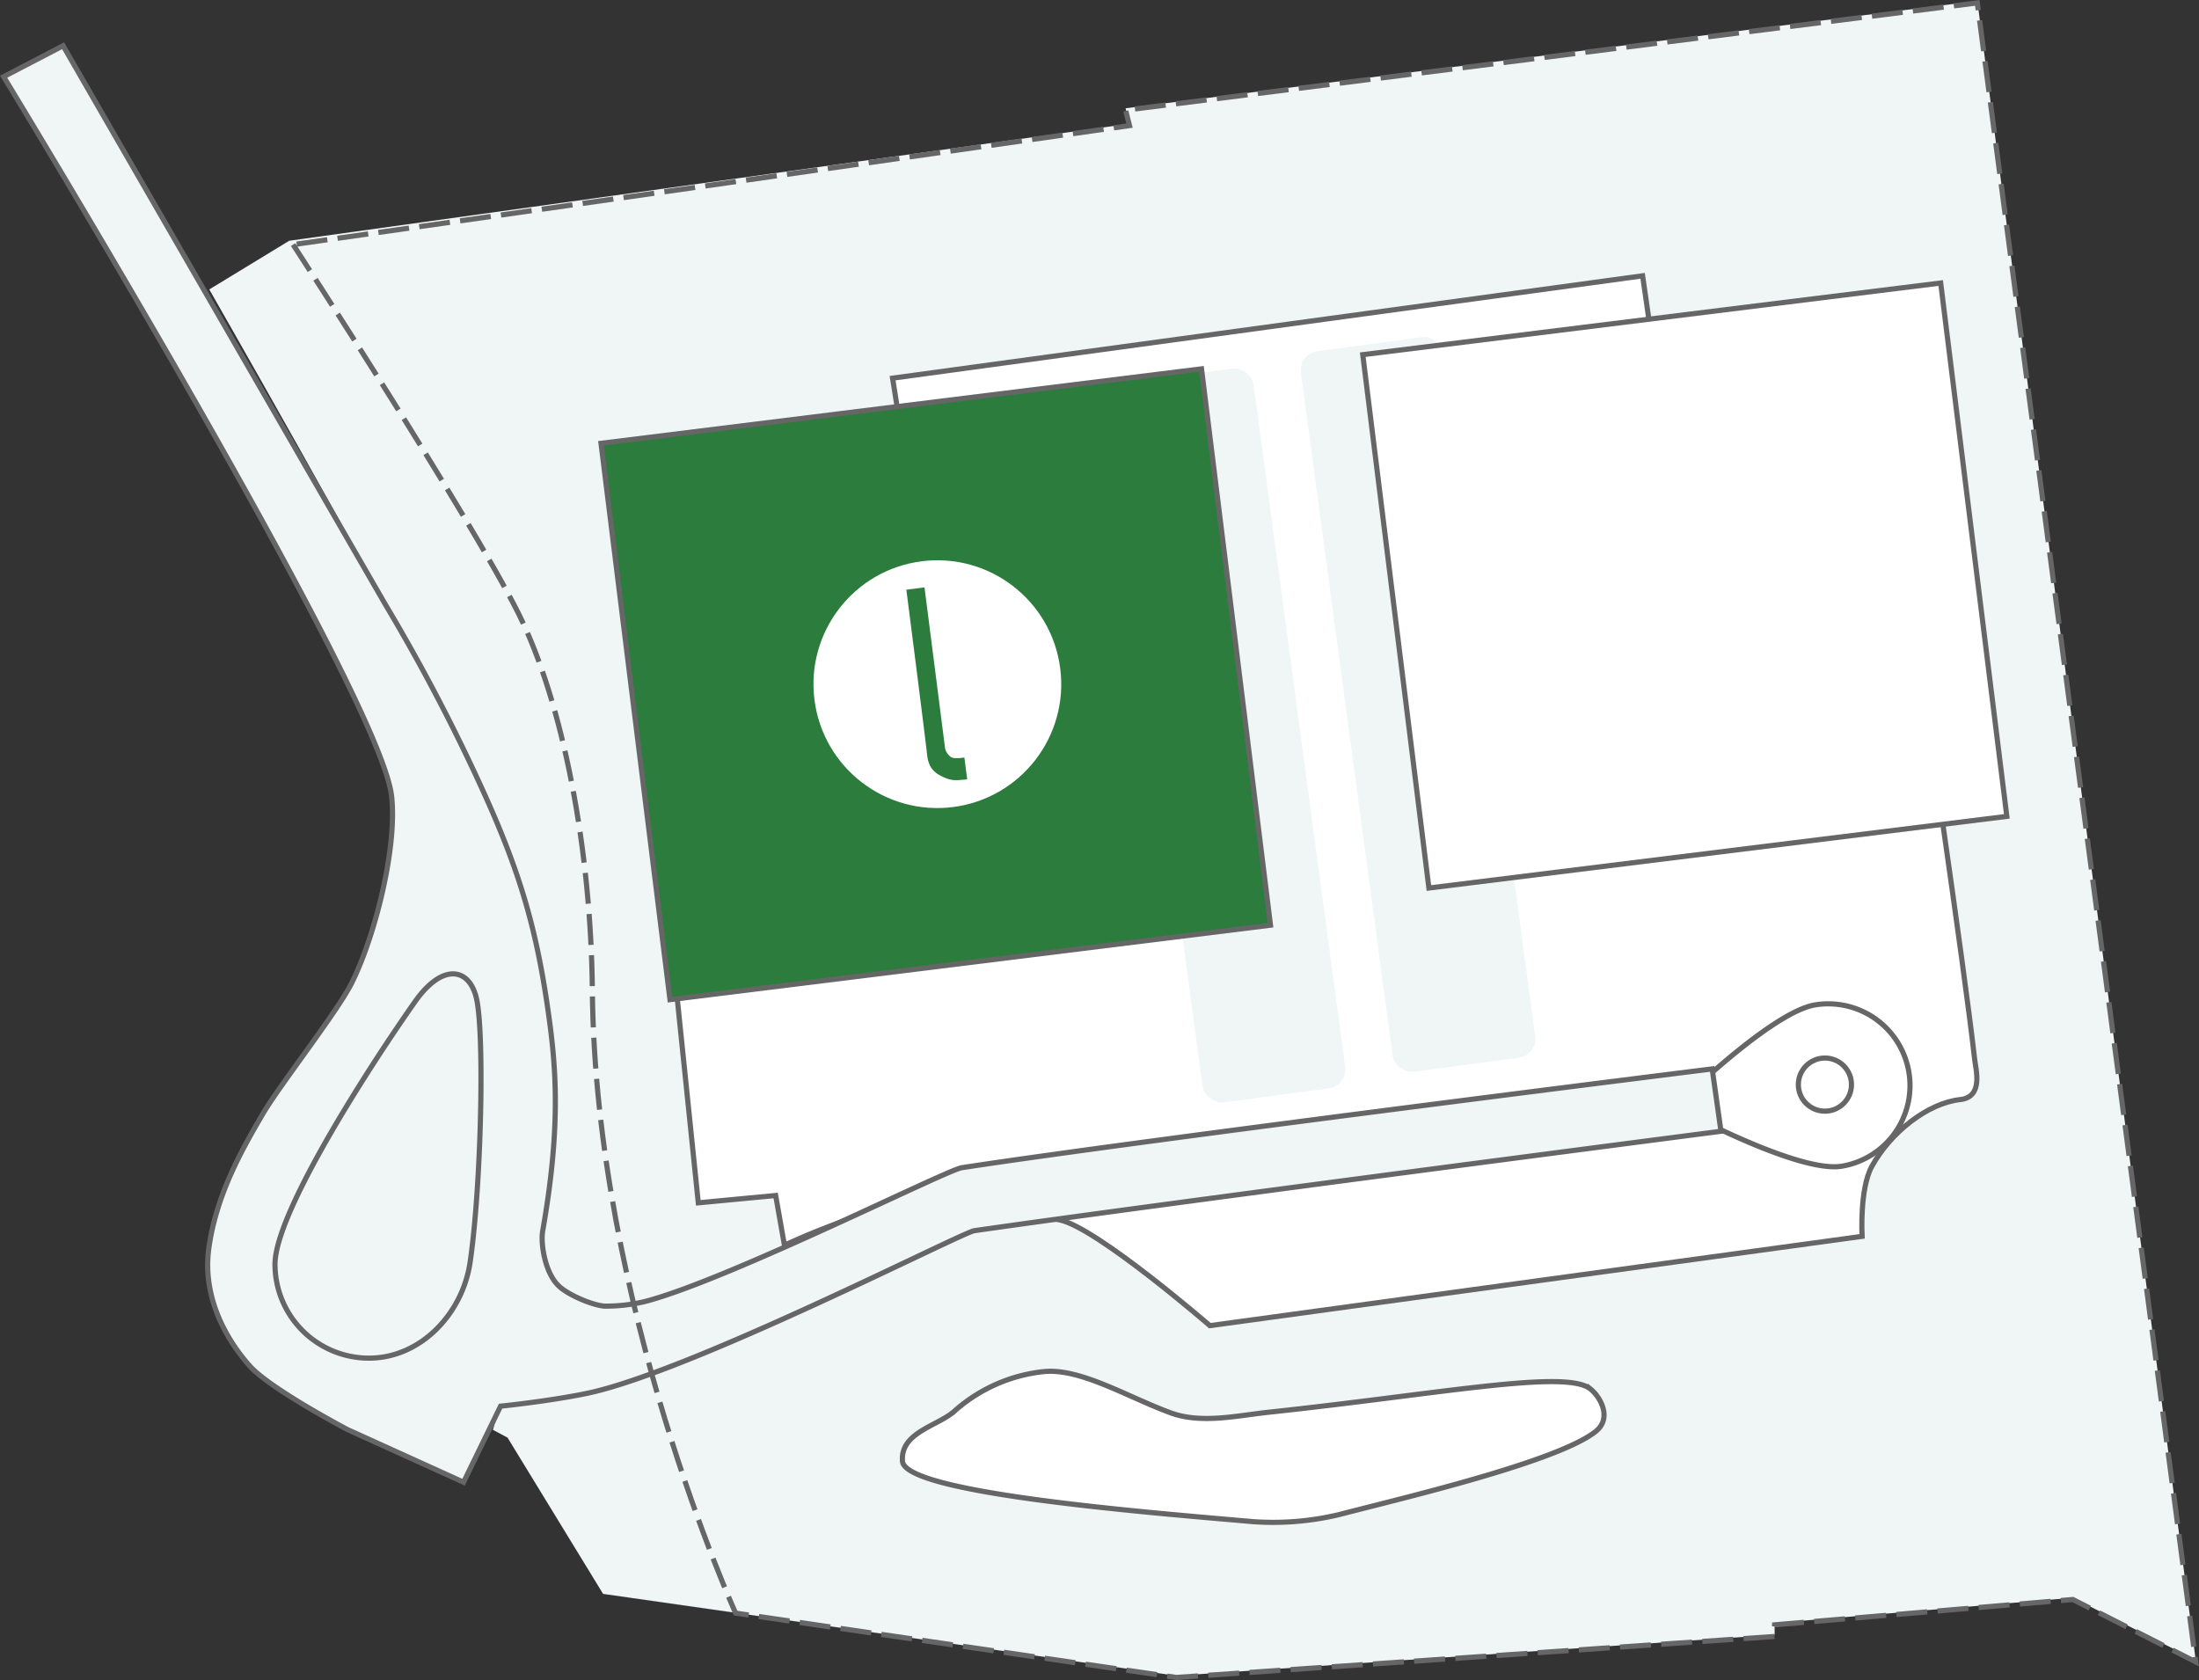
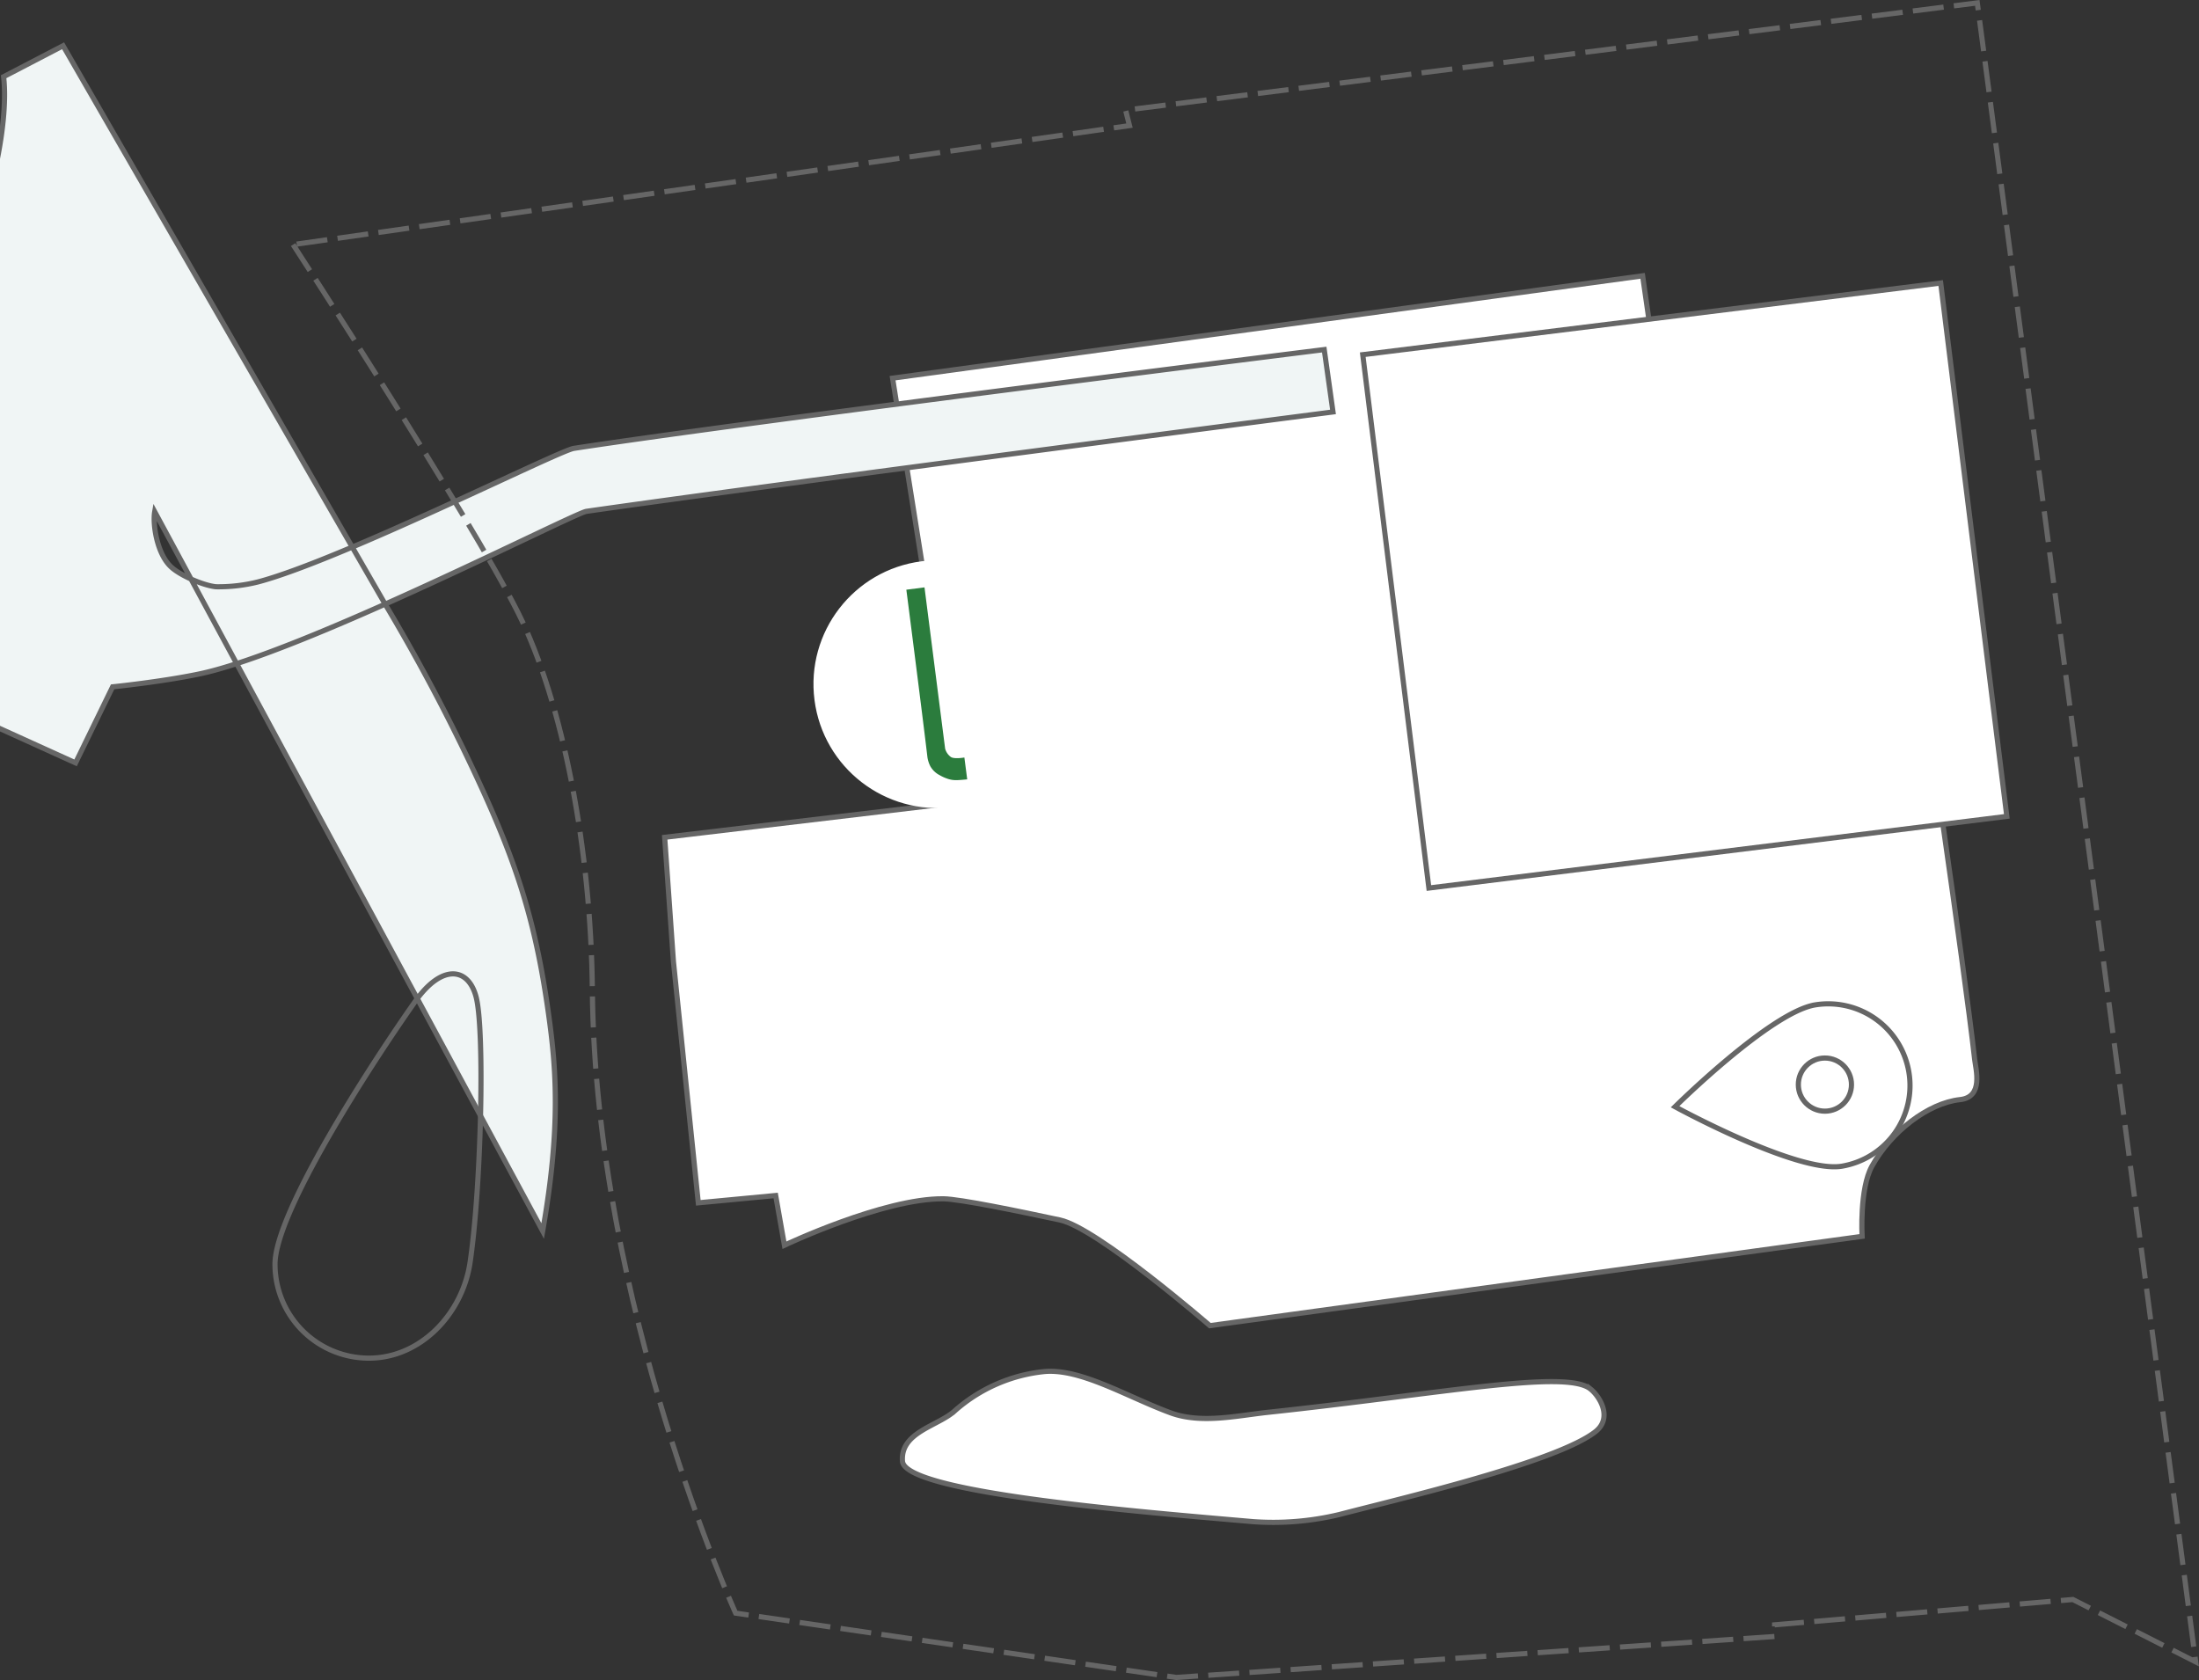
<svg xmlns="http://www.w3.org/2000/svg" viewBox="0 0 426.29 325.69">
  <rect x="0" y="0" width="426.29" height="325.69" fill="#333333" stroke="none" />
  <g transform="translate(-275.69 -13.01)">
-     <path d="m316.26 69.12s31.71 55.41 41.19 74.45c7.91 15.89 24.56 44.41 26.08 79.17.89 20.39-12.28 67.46-12.28 67.46l2.83 1.51 18.52 30.29 111.11 15.87 116-7.94v-2.27l57.82-4.91 23.81 12.09-42.34-321.65-165.11 20.81.76 3-162.89 22.68z" fill="#f0f5f5" />
    <g stroke="#666" stroke-miterlimit="10">
      <path d="m584 282.27c1.89 1.51 4.35 5.67.94 8.31-7.58 5.9-37.63 12.92-49.7 16.06a55 55 0 0 1 -16.6 1.36c-21.73-1.89-67.55-5.57-68-11.72-.43-5.57 6.74-6.79 10-9.64a30.92 30.92 0 0 1 17.57-7.75c7.07-.59 16 4.91 24.38 8 5.93 2.2 13 .54 18.9-.09 33.62-3.59 57.73-8.37 62.51-4.53z" fill="#fff" />
      <path d="m448.72 86.32 145.4-19.84 9.07 62.92 35.71-4 2.28 17.6h6.82s8.36 56.48 10.49 75.39c.22 1.95 1.77 7.3-2.83 7.79-6.21.67-13.39 6.24-17.08 12.9-2.44 4.41-1.91 13.61-1.91 13.61l-126.44 17.31s-21.86-18.94-29.05-20.48c-7.94-1.7-19.44-4.08-22.6-4.11-11.59-.12-30.82 9-30.82 9l-1.7-9.64-15 1.42-4.82-46.77-1.7-24.09 57.25-6.8z" fill="#fff" />
      <path d="m645.74 220.86a15.85 15.85 0 0 1 -13 18.23c-8.64 1.43-32.33-11.53-32.33-11.53s18.51-18.31 27.14-19.74a15.85 15.85 0 0 1 18.19 13.04z" fill="none" />
-       <path d="m380.89 251.66c3.59-20.41 2.58-31.79 1.13-42.14-2.32-16.56-5.59-27.47-12.47-42.7a366.87 366.87 0 0 0 -19.27-36.82l-62.36-108.12-11.53 6s72.94 119.61 75.21 139.45c1.14 10-3.25 27.32-7.75 36.28-2.79 5.56-14.06 19.94-17.2 25.32-3.77 6.46-9.07 15.55-10.49 26.18-1.33 10 4 18.32 8 22.76s18.9 12.28 18.9 12.28l22.49 10.2 7.18-14.74s9.26-.94 16.63-2.46c20-4.1 72.75-31.2 75.21-31.56 36.85-5.29 144.74-19.27 144.74-19.27l-1.7-12.09s-109.61 13.67-145.47 19.15c-3 .46-45.15 21.65-61.22 25.89a31.64 31.64 0 0 1 -8.13.94c-2.42-.22-7.16-2.25-8.88-4-2.64-2.62-3.43-8.21-3.02-10.55z" fill="#f0f5f5" />
+       <path d="m380.89 251.66c3.59-20.41 2.58-31.79 1.13-42.14-2.32-16.56-5.59-27.47-12.47-42.7a366.87 366.87 0 0 0 -19.27-36.82l-62.36-108.12-11.53 6c1.14 10-3.25 27.32-7.75 36.28-2.79 5.56-14.06 19.94-17.2 25.32-3.77 6.46-9.07 15.55-10.49 26.18-1.33 10 4 18.32 8 22.76s18.9 12.28 18.9 12.28l22.49 10.2 7.18-14.74s9.26-.94 16.63-2.46c20-4.1 72.75-31.2 75.21-31.56 36.85-5.29 144.74-19.27 144.74-19.27l-1.7-12.09s-109.61 13.67-145.47 19.15c-3 .46-45.15 21.65-61.22 25.89a31.64 31.64 0 0 1 -8.13.94c-2.42-.22-7.16-2.25-8.88-4-2.64-2.62-3.43-8.21-3.02-10.55z" fill="#f0f5f5" />
      <path d="m332.51 60.43s34.29 52.71 43.65 71.43c8.69 17.38 14.11 45.9 14.36 73.13.57 61 27.78 120.74 27.78 120.74l85.41 12.47 116-7.94v-2.26l57.82-4.91 23.81 12.09-42.34-321.61-165.11 20.79.76 3z" fill="none" stroke-dasharray="6 2 6 2 6 2" />
    </g>
  </g>
  <circle cx="353.77" cy="210.26" fill="none" r="5.15" stroke="#666" stroke-miterlimit="10" />
-   <rect fill="#f0f5f5" height="140.8" rx="3.71" transform="matrix(.991 -.133 .133 .991 -291.82 56.71)" width="27.9" x="499.87" y="85.21" />
-   <rect fill="#f0f5f5" height="140.95" rx="3.71" transform="matrix(.991 -.133 .133 .991 -290.69 61.56)" width="27.9" x="536.7" y="79.11" />
  <g stroke-miterlimit="10">
    <g stroke="#666">
      <path d="m366.83 257.67c-1.45 10-9.57 18.63-19.62 18.63a18.21 18.21 0 0 1 -18.21-18.22c0-10.06 18.59-38.75 27.17-50.92 5.17-7.33 10.33-6.67 11.83-.83 1.66 6.47 1 36.5-1.17 51.34z" fill="none" transform="translate(-275.69 -13.01)" />
      <path d="m546.07 74.46h112.94v104.23h-112.94z" fill="#fff" transform="matrix(.992 -.123 .123 .992 -286.68 62.06)" />
-       <path d="m398.6 91.36h117.35v108.72h-117.35z" fill="#2b7c3d" transform="matrix(.992 -.123 .123 .992 -290.14 44.34)" />
    </g>
    <circle cx="457.28" cy="145.71" fill="#fff" r="23.01" stroke="#fff" stroke-width="2" transform="matrix(.992 -.128 .128 .992 -290.56 46.62)" />
  </g>
  <path d="m451.39 127.33 3.52-.45 4 31.27a3 3 0 0 0 1.08 1.59c.65.48 2.65.12 2.65.12l.55 4.24s-1.74.17-2.14.15a5 5 0 0 1 -1.78-.31 7.86 7.86 0 0 1 -1.43-.66 4.37 4.37 0 0 1 -1.23-.94 4.46 4.46 0 0 1 -.59-.82 5.88 5.88 0 0 1 -.54-1.7c-.93-7.94-4.09-32.49-4.09-32.49z" fill="#2b7c3d" transform="translate(-275.69 -13.01)" />
</svg>